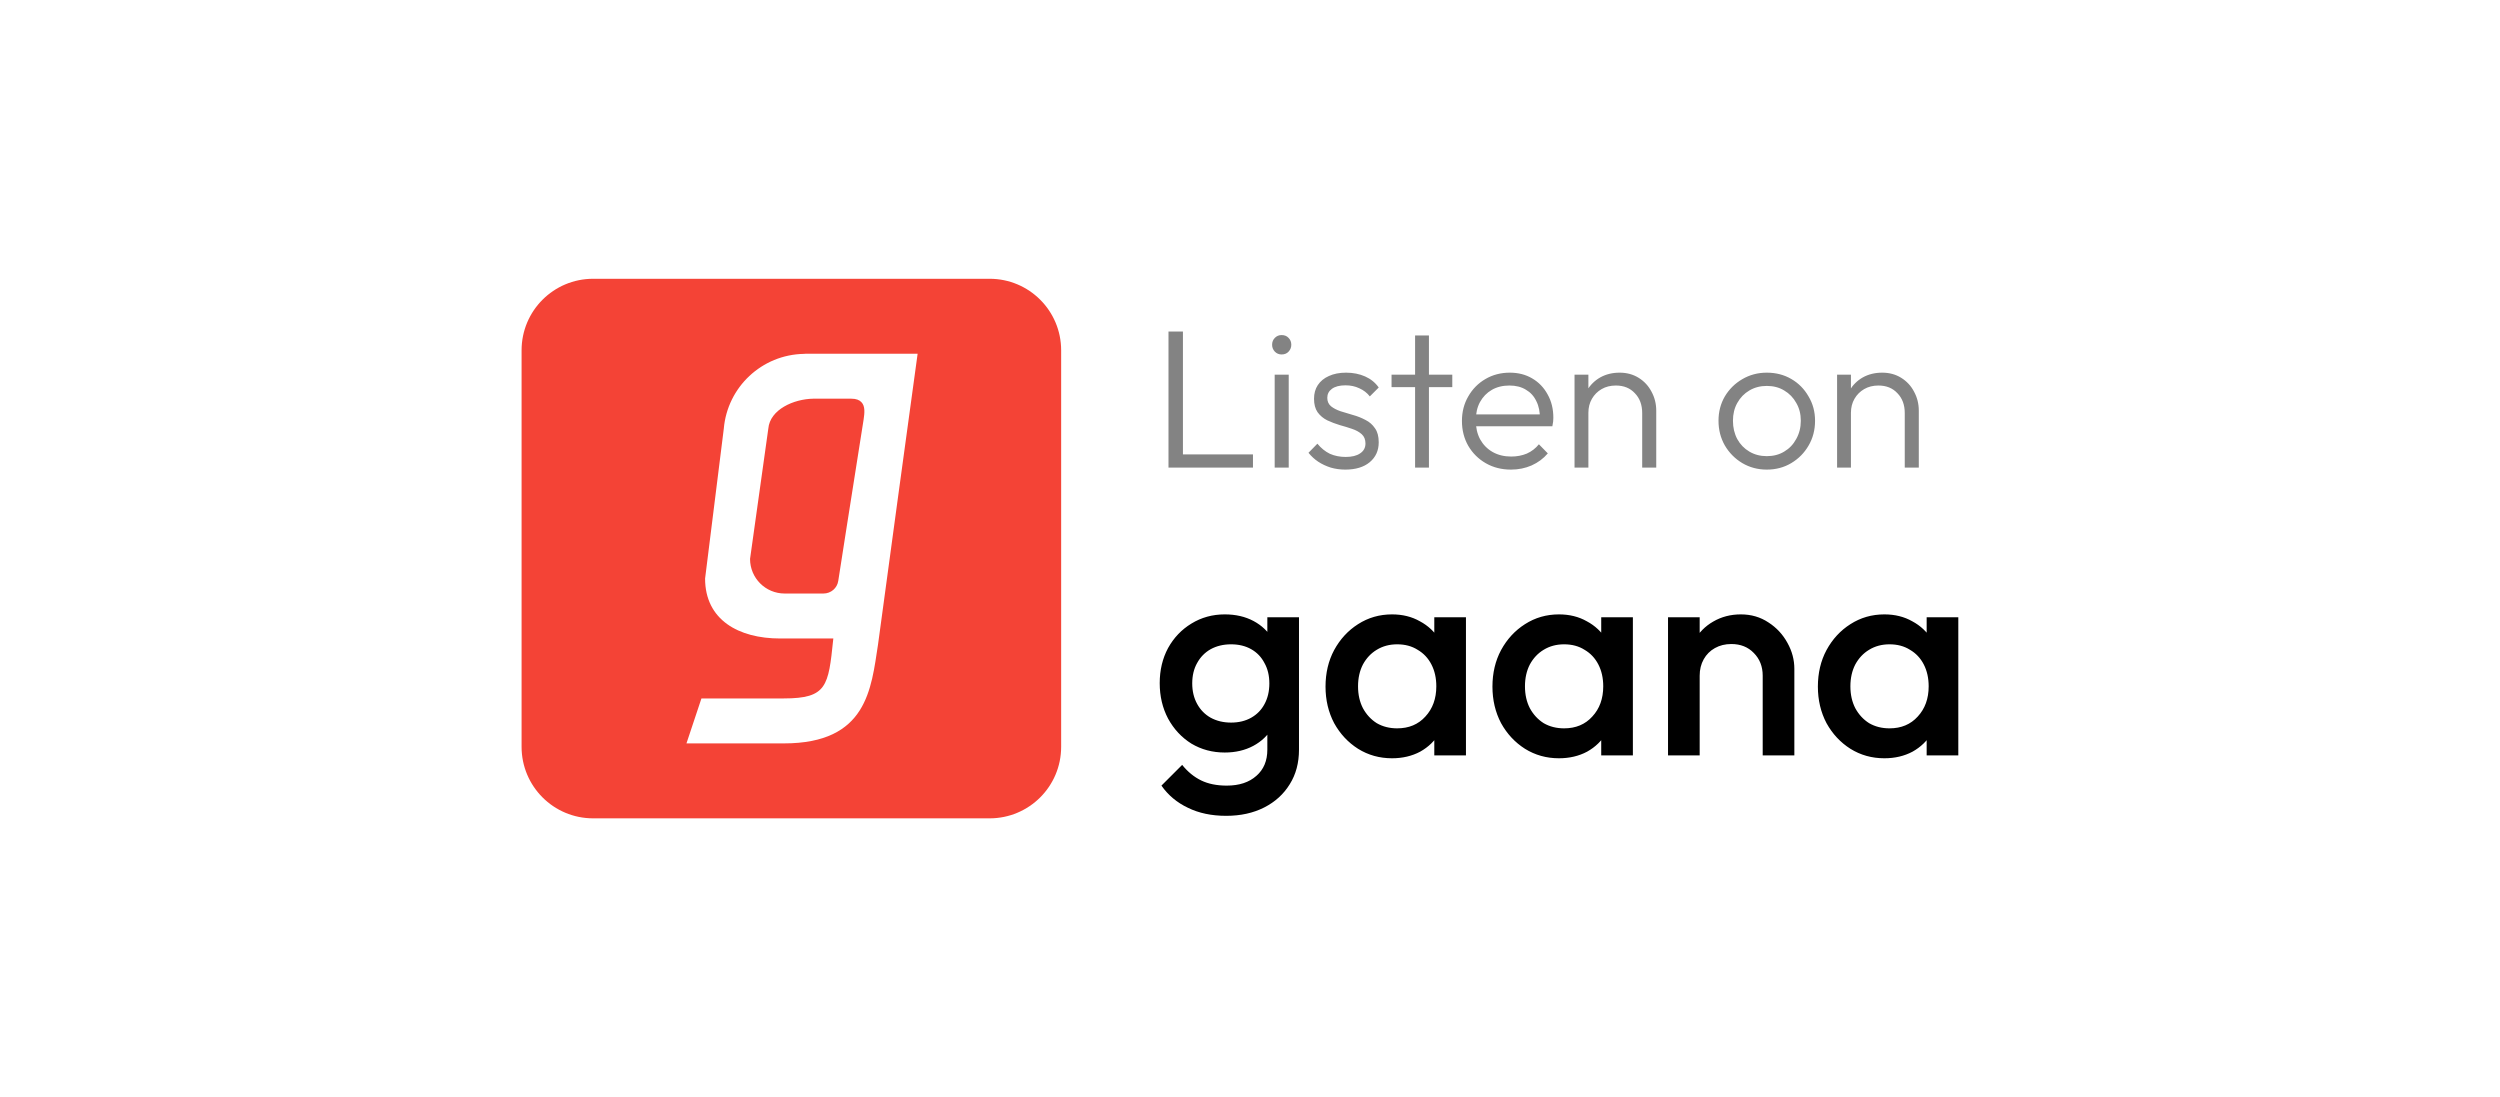
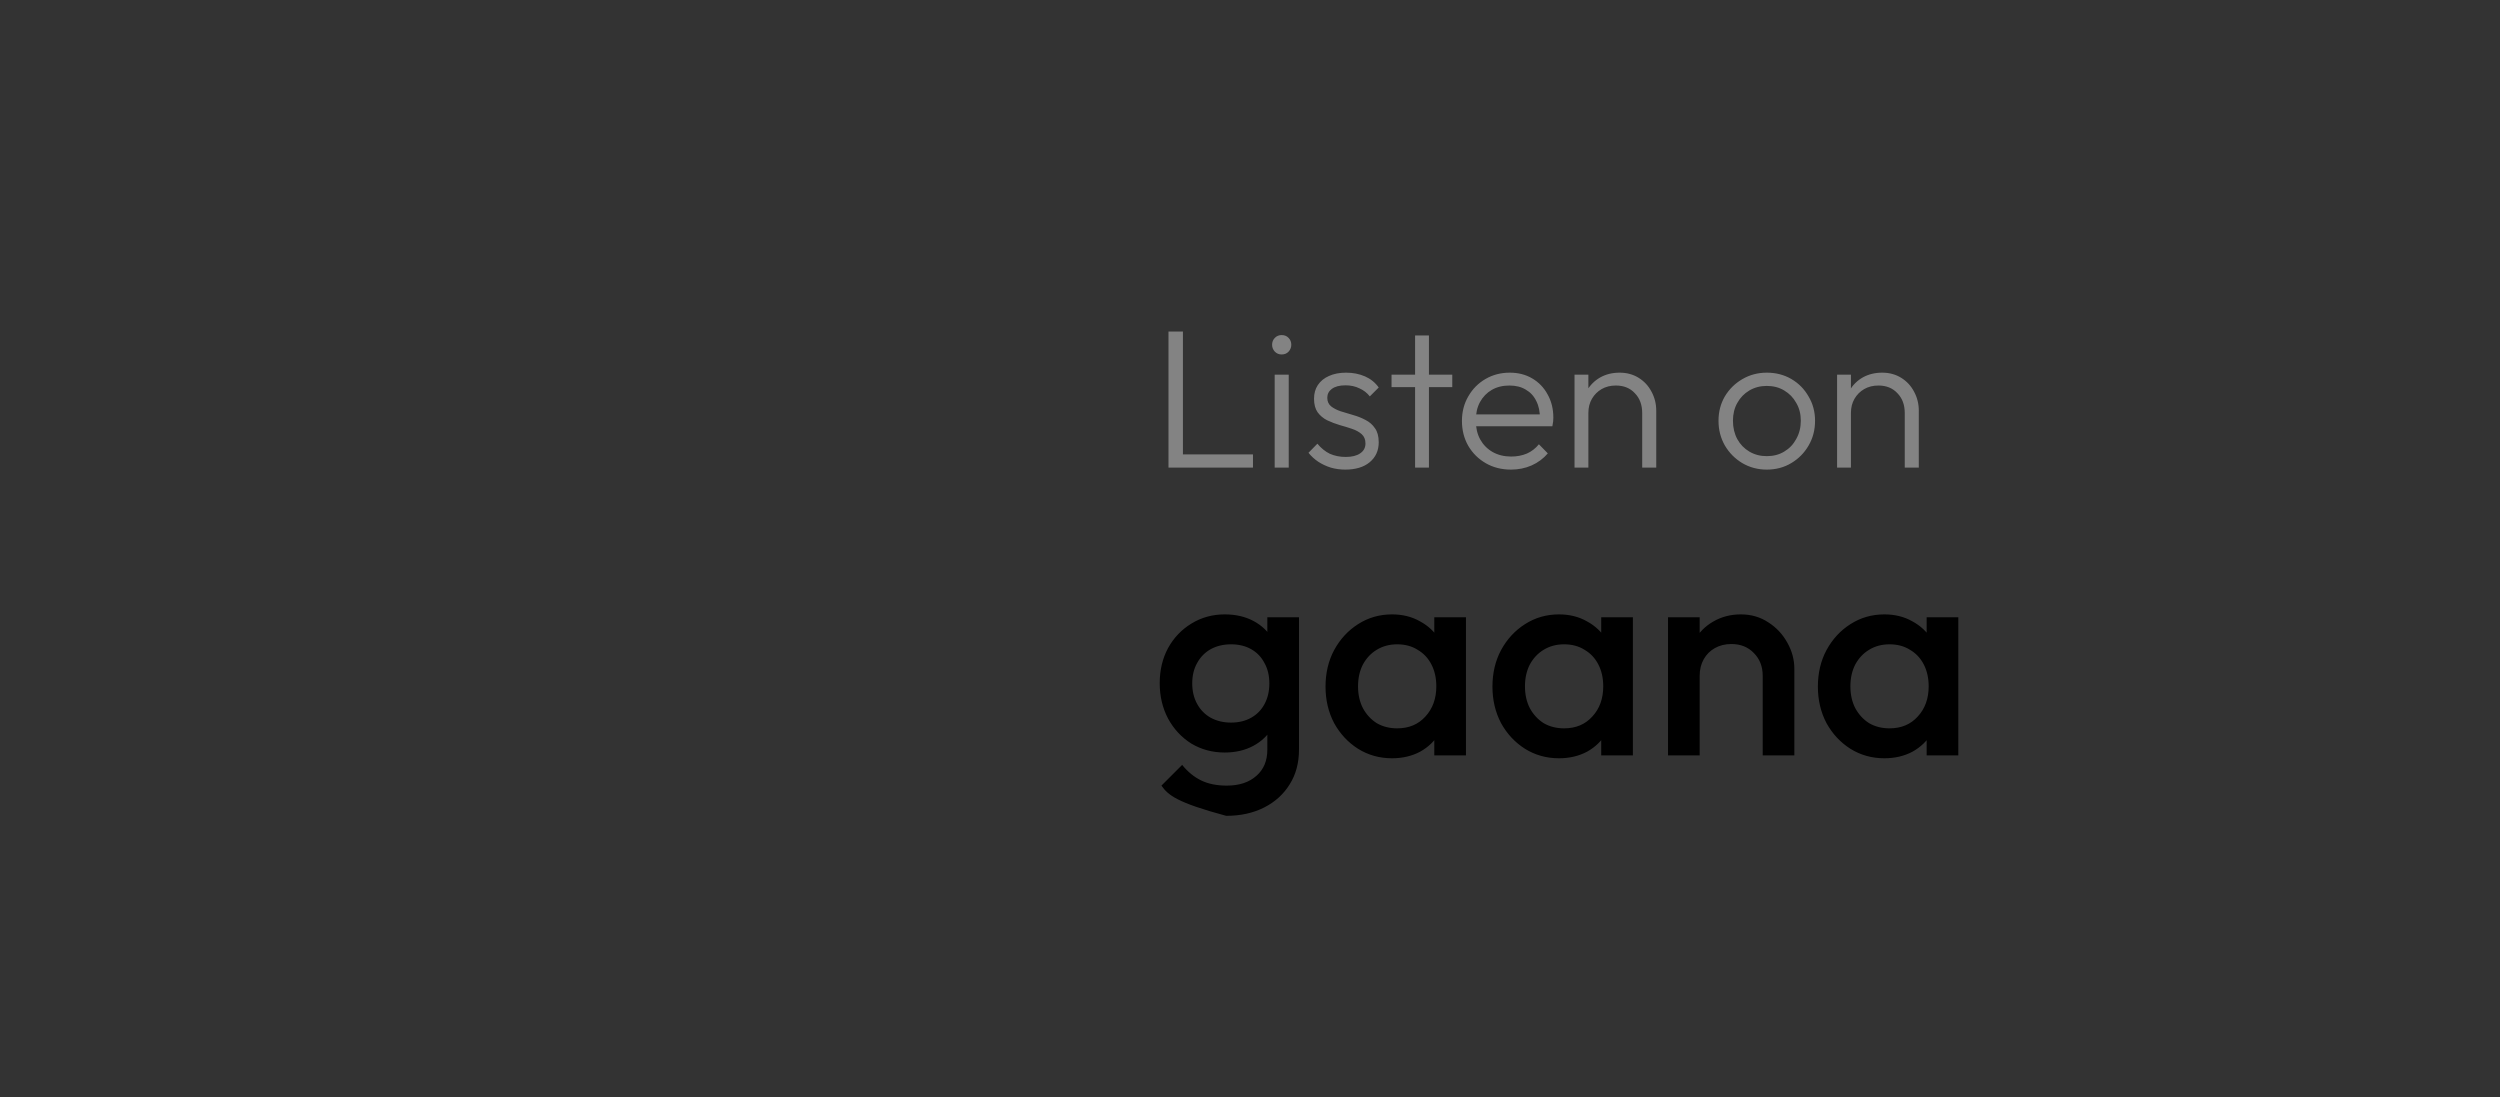
<svg xmlns="http://www.w3.org/2000/svg" width="139" height="61" viewBox="0 0 139 61" fill="none">
  <rect x="0" y="0" width="139" height="61" fill="#333333" stroke="none" />
  <g clip-path="url(#clip0_940_68)">
-     <path d="M139 0H0V61H139V0Z" fill="white" />
-     <rect width="121" height="61" transform="translate(9)" fill="white" />
    <g clip-path="url(#clip1_940_68)">
-       <path d="M55.023 45.5H32.977C30.78 45.5 29 43.72 29 41.523V19.477C29 17.28 30.78 15.5 32.977 15.5H55.024C57.22 15.5 59 17.28 59 19.477V41.524C59 43.72 57.22 45.5 55.023 45.5Z" fill="#F44336" />
      <path d="M44.802 19.667C44.768 19.667 44.735 19.667 44.702 19.675C42.352 19.717 40.443 21.525 40.243 23.833L39.203 32.167C39.203 34.467 41.07 35.5 43.37 35.5H46.333C46.333 35.525 46.325 35.55 46.325 35.575C46.058 38.142 45.983 38.833 43.583 38.833H39L38.167 41.333H43.583C48.225 41.333 48.438 38.281 48.817 35.842C48.867 35.392 51.02 19.667 51.02 19.667H44.802ZM45.783 33H43.628C42.562 33 41.703 32.142 41.703 31.075L42.718 23.833C42.81 22.767 44.135 22.183 45.218 22.167H47.333C47.608 22.167 47.783 22.242 47.892 22.358C48.117 22.583 48.067 22.983 48.017 23.325L47.067 29.35L46.608 32.292C46.55 32.7 46.2 33 45.783 33Z" fill="white" />
    </g>
    <path d="M64.968 26V18.432H65.771V26H64.968ZM65.496 26V25.263H69.665V26H65.496ZM70.872 26V20.83H71.653V26H70.872ZM71.257 19.708C71.11 19.708 70.986 19.657 70.883 19.554C70.78 19.444 70.729 19.316 70.729 19.169C70.729 19.015 70.78 18.887 70.883 18.784C70.986 18.681 71.11 18.63 71.257 18.63C71.418 18.63 71.546 18.681 71.642 18.784C71.745 18.887 71.796 19.015 71.796 19.169C71.796 19.316 71.745 19.444 71.642 19.554C71.546 19.657 71.418 19.708 71.257 19.708ZM74.798 26.11C74.519 26.11 74.251 26.073 73.995 26C73.738 25.919 73.503 25.809 73.291 25.67C73.085 25.531 72.906 25.366 72.752 25.175L73.247 24.669C73.452 24.918 73.683 25.105 73.94 25.23C74.204 25.347 74.497 25.406 74.82 25.406C75.164 25.406 75.432 25.34 75.623 25.208C75.821 25.076 75.92 24.893 75.92 24.658C75.92 24.438 75.85 24.266 75.711 24.141C75.571 24.016 75.392 23.917 75.172 23.844C74.959 23.771 74.732 23.701 74.49 23.635C74.248 23.562 74.017 23.474 73.797 23.371C73.577 23.261 73.397 23.111 73.258 22.92C73.126 22.729 73.06 22.48 73.06 22.172C73.06 21.879 73.129 21.626 73.269 21.413C73.415 21.193 73.621 21.024 73.885 20.907C74.156 20.782 74.475 20.72 74.842 20.72C75.23 20.72 75.582 20.79 75.898 20.929C76.213 21.068 76.466 21.274 76.657 21.545L76.162 22.04C76.008 21.842 75.813 21.692 75.579 21.589C75.351 21.479 75.095 21.424 74.809 21.424C74.479 21.424 74.226 21.49 74.05 21.622C73.881 21.747 73.797 21.912 73.797 22.117C73.797 22.315 73.866 22.473 74.006 22.59C74.145 22.7 74.321 22.792 74.534 22.865C74.754 22.931 74.985 23.001 75.227 23.074C75.469 23.14 75.7 23.232 75.92 23.349C76.14 23.459 76.316 23.613 76.448 23.811C76.587 24.002 76.657 24.262 76.657 24.592C76.657 25.054 76.488 25.424 76.151 25.703C75.821 25.974 75.37 26.11 74.798 26.11ZM78.679 26V18.652H79.449V26H78.679ZM77.37 21.523V20.83H80.747V21.523H77.37ZM84.012 26.11C83.491 26.11 83.025 25.993 82.615 25.758C82.204 25.523 81.878 25.201 81.636 24.79C81.401 24.379 81.284 23.917 81.284 23.404C81.284 22.898 81.401 22.443 81.636 22.04C81.87 21.629 82.189 21.307 82.593 21.072C82.996 20.837 83.447 20.72 83.946 20.72C84.415 20.72 84.829 20.826 85.189 21.039C85.555 21.252 85.841 21.549 86.047 21.93C86.259 22.304 86.366 22.737 86.366 23.228C86.366 23.287 86.362 23.356 86.355 23.437C86.347 23.51 86.333 23.598 86.311 23.701H81.834V23.041H85.893L85.618 23.283C85.625 22.902 85.559 22.575 85.42 22.304C85.288 22.025 85.093 21.813 84.837 21.666C84.587 21.512 84.283 21.435 83.924 21.435C83.55 21.435 83.223 21.516 82.945 21.677C82.666 21.838 82.446 22.066 82.285 22.359C82.131 22.645 82.054 22.986 82.054 23.382C82.054 23.778 82.134 24.126 82.296 24.427C82.464 24.728 82.695 24.962 82.989 25.131C83.289 25.3 83.634 25.384 84.023 25.384C84.338 25.384 84.628 25.329 84.892 25.219C85.156 25.102 85.379 24.929 85.563 24.702L86.058 25.208C85.816 25.494 85.515 25.718 85.156 25.879C84.804 26.033 84.422 26.11 84.012 26.11ZM91.306 26V22.964C91.306 22.509 91.17 22.143 90.899 21.864C90.635 21.578 90.283 21.435 89.843 21.435C89.542 21.435 89.278 21.501 89.051 21.633C88.823 21.765 88.644 21.945 88.512 22.172C88.38 22.399 88.314 22.66 88.314 22.953L87.962 22.755C87.962 22.366 88.053 22.018 88.237 21.71C88.42 21.402 88.666 21.16 88.974 20.984C89.289 20.808 89.648 20.72 90.052 20.72C90.448 20.72 90.8 20.815 91.108 21.006C91.416 21.197 91.654 21.453 91.823 21.776C91.999 22.099 92.087 22.451 92.087 22.832V26H91.306ZM87.544 26V20.83H88.314V26H87.544ZM98.233 26.11C97.735 26.11 97.28 25.989 96.869 25.747C96.466 25.505 96.143 25.179 95.901 24.768C95.667 24.357 95.549 23.899 95.549 23.393C95.549 22.894 95.667 22.443 95.901 22.04C96.143 21.637 96.466 21.318 96.869 21.083C97.28 20.841 97.735 20.72 98.233 20.72C98.739 20.72 99.194 20.837 99.597 21.072C100.001 21.307 100.32 21.629 100.554 22.04C100.796 22.443 100.917 22.894 100.917 23.393C100.917 23.906 100.796 24.368 100.554 24.779C100.32 25.182 100.001 25.505 99.597 25.747C99.194 25.989 98.739 26.11 98.233 26.11ZM98.233 25.362C98.6 25.362 98.923 25.278 99.201 25.109C99.487 24.94 99.711 24.706 99.872 24.405C100.041 24.104 100.125 23.767 100.125 23.393C100.125 23.019 100.041 22.689 99.872 22.403C99.711 22.11 99.487 21.879 99.201 21.71C98.923 21.541 98.6 21.457 98.233 21.457C97.874 21.457 97.551 21.541 97.265 21.71C96.979 21.879 96.756 22.11 96.594 22.403C96.433 22.689 96.352 23.019 96.352 23.393C96.352 23.774 96.433 24.115 96.594 24.416C96.756 24.709 96.979 24.94 97.265 25.109C97.551 25.278 97.874 25.362 98.233 25.362ZM105.904 26V22.964C105.904 22.509 105.769 22.143 105.497 21.864C105.233 21.578 104.881 21.435 104.441 21.435C104.141 21.435 103.877 21.501 103.649 21.633C103.422 21.765 103.242 21.945 103.11 22.172C102.978 22.399 102.912 22.66 102.912 22.953L102.56 22.755C102.56 22.366 102.652 22.018 102.835 21.71C103.019 21.402 103.264 21.16 103.572 20.984C103.888 20.808 104.247 20.72 104.65 20.72C105.046 20.72 105.398 20.815 105.706 21.006C106.014 21.197 106.253 21.453 106.421 21.776C106.597 22.099 106.685 22.451 106.685 22.832V26H105.904ZM102.142 26V20.83H102.912V26H102.142Z" fill="#838383" />
-     <path d="M68.176 45.36C67.365 45.36 66.656 45.211 66.048 44.912C65.44 44.624 64.949 44.213 64.576 43.68L65.728 42.528C66.037 42.912 66.389 43.2 66.784 43.392C67.179 43.584 67.653 43.68 68.208 43.68C68.901 43.68 69.451 43.499 69.856 43.136C70.261 42.784 70.464 42.299 70.464 41.68V39.792L70.768 38.096L70.464 36.384V34.32H72.224V41.68C72.224 42.416 72.053 43.056 71.712 43.6C71.371 44.155 70.896 44.587 70.288 44.896C69.68 45.205 68.976 45.36 68.176 45.36ZM68.096 41.84C67.413 41.84 66.795 41.675 66.24 41.344C65.696 41.003 65.264 40.539 64.944 39.952C64.635 39.365 64.48 38.709 64.48 37.984C64.48 37.259 64.635 36.608 64.944 36.032C65.264 35.456 65.696 35.003 66.24 34.672C66.795 34.331 67.413 34.16 68.096 34.16C68.704 34.16 69.237 34.283 69.696 34.528C70.155 34.773 70.512 35.115 70.768 35.552C71.024 35.979 71.152 36.48 71.152 37.056V38.944C71.152 39.509 71.019 40.011 70.752 40.448C70.496 40.885 70.139 41.227 69.68 41.472C69.221 41.717 68.693 41.84 68.096 41.84ZM68.448 40.176C68.875 40.176 69.248 40.085 69.568 39.904C69.888 39.723 70.133 39.472 70.304 39.152C70.485 38.821 70.576 38.437 70.576 38C70.576 37.563 70.485 37.184 70.304 36.864C70.133 36.533 69.888 36.277 69.568 36.096C69.248 35.915 68.875 35.824 68.448 35.824C68.021 35.824 67.643 35.915 67.312 36.096C66.992 36.277 66.741 36.533 66.56 36.864C66.379 37.184 66.288 37.563 66.288 38C66.288 38.427 66.379 38.805 66.56 39.136C66.741 39.467 66.992 39.723 67.312 39.904C67.643 40.085 68.021 40.176 68.448 40.176ZM77.395 42.16C76.702 42.16 76.073 41.984 75.507 41.632C74.953 41.28 74.51 40.805 74.179 40.208C73.859 39.6 73.699 38.923 73.699 38.176C73.699 37.419 73.859 36.741 74.179 36.144C74.51 35.536 74.953 35.056 75.507 34.704C76.073 34.341 76.702 34.16 77.395 34.16C77.982 34.16 78.499 34.288 78.947 34.544C79.406 34.789 79.769 35.131 80.035 35.568C80.302 36.005 80.435 36.501 80.435 37.056V39.264C80.435 39.819 80.302 40.315 80.035 40.752C79.779 41.189 79.422 41.536 78.963 41.792C78.504 42.037 77.982 42.16 77.395 42.16ZM77.683 40.496C78.334 40.496 78.856 40.277 79.251 39.84C79.656 39.403 79.859 38.843 79.859 38.16C79.859 37.701 79.769 37.296 79.587 36.944C79.406 36.592 79.15 36.32 78.819 36.128C78.499 35.925 78.121 35.824 77.683 35.824C77.257 35.824 76.878 35.925 76.547 36.128C76.227 36.32 75.971 36.592 75.779 36.944C75.598 37.296 75.507 37.701 75.507 38.16C75.507 38.619 75.598 39.024 75.779 39.376C75.971 39.728 76.227 40.005 76.547 40.208C76.878 40.4 77.257 40.496 77.683 40.496ZM79.747 42V39.936L80.051 38.064L79.747 36.208V34.32H81.507V42H79.747ZM86.676 42.16C85.983 42.16 85.354 41.984 84.788 41.632C84.234 41.28 83.791 40.805 83.46 40.208C83.14 39.6 82.98 38.923 82.98 38.176C82.98 37.419 83.14 36.741 83.46 36.144C83.791 35.536 84.234 35.056 84.788 34.704C85.354 34.341 85.983 34.16 86.676 34.16C87.263 34.16 87.78 34.288 88.228 34.544C88.687 34.789 89.05 35.131 89.316 35.568C89.583 36.005 89.716 36.501 89.716 37.056V39.264C89.716 39.819 89.583 40.315 89.316 40.752C89.06 41.189 88.703 41.536 88.244 41.792C87.786 42.037 87.263 42.16 86.676 42.16ZM86.964 40.496C87.615 40.496 88.138 40.277 88.532 39.84C88.938 39.403 89.14 38.843 89.14 38.16C89.14 37.701 89.05 37.296 88.868 36.944C88.687 36.592 88.431 36.32 88.1 36.128C87.78 35.925 87.402 35.824 86.964 35.824C86.538 35.824 86.159 35.925 85.828 36.128C85.508 36.32 85.252 36.592 85.06 36.944C84.879 37.296 84.788 37.701 84.788 38.16C84.788 38.619 84.879 39.024 85.06 39.376C85.252 39.728 85.508 40.005 85.828 40.208C86.159 40.4 86.538 40.496 86.964 40.496ZM89.028 42V39.936L89.332 38.064L89.028 36.208V34.32H90.788V42H89.028ZM98.006 42V37.568C98.006 37.056 97.84 36.635 97.51 36.304C97.19 35.973 96.774 35.808 96.262 35.808C95.92 35.808 95.616 35.883 95.35 36.032C95.083 36.181 94.875 36.389 94.726 36.656C94.576 36.923 94.502 37.227 94.502 37.568L93.814 37.184C93.814 36.597 93.942 36.08 94.198 35.632C94.454 35.173 94.806 34.816 95.254 34.56C95.712 34.293 96.224 34.16 96.79 34.16C97.366 34.16 97.878 34.309 98.326 34.608C98.774 34.896 99.126 35.275 99.382 35.744C99.638 36.203 99.766 36.683 99.766 37.184V42H98.006ZM92.742 42V34.32H94.502V42H92.742ZM104.77 42.16C104.077 42.16 103.447 41.984 102.882 41.632C102.327 41.28 101.885 40.805 101.554 40.208C101.234 39.6 101.074 38.923 101.074 38.176C101.074 37.419 101.234 36.741 101.554 36.144C101.885 35.536 102.327 35.056 102.882 34.704C103.447 34.341 104.077 34.16 104.77 34.16C105.357 34.16 105.874 34.288 106.322 34.544C106.781 34.789 107.143 35.131 107.41 35.568C107.677 36.005 107.81 36.501 107.81 37.056V39.264C107.81 39.819 107.677 40.315 107.41 40.752C107.154 41.189 106.797 41.536 106.338 41.792C105.879 42.037 105.357 42.16 104.77 42.16ZM105.058 40.496C105.709 40.496 106.231 40.277 106.626 39.84C107.031 39.403 107.234 38.843 107.234 38.16C107.234 37.701 107.143 37.296 106.962 36.944C106.781 36.592 106.525 36.32 106.194 36.128C105.874 35.925 105.495 35.824 105.058 35.824C104.631 35.824 104.253 35.925 103.922 36.128C103.602 36.32 103.346 36.592 103.154 36.944C102.973 37.296 102.882 37.701 102.882 38.16C102.882 38.619 102.973 39.024 103.154 39.376C103.346 39.728 103.602 40.005 103.922 40.208C104.253 40.4 104.631 40.496 105.058 40.496ZM107.122 42V39.936L107.426 38.064L107.122 36.208V34.32H108.882V42H107.122Z" fill="black" />
+     <path d="M68.176 45.36C65.44 44.624 64.949 44.213 64.576 43.68L65.728 42.528C66.037 42.912 66.389 43.2 66.784 43.392C67.179 43.584 67.653 43.68 68.208 43.68C68.901 43.68 69.451 43.499 69.856 43.136C70.261 42.784 70.464 42.299 70.464 41.68V39.792L70.768 38.096L70.464 36.384V34.32H72.224V41.68C72.224 42.416 72.053 43.056 71.712 43.6C71.371 44.155 70.896 44.587 70.288 44.896C69.68 45.205 68.976 45.36 68.176 45.36ZM68.096 41.84C67.413 41.84 66.795 41.675 66.24 41.344C65.696 41.003 65.264 40.539 64.944 39.952C64.635 39.365 64.48 38.709 64.48 37.984C64.48 37.259 64.635 36.608 64.944 36.032C65.264 35.456 65.696 35.003 66.24 34.672C66.795 34.331 67.413 34.16 68.096 34.16C68.704 34.16 69.237 34.283 69.696 34.528C70.155 34.773 70.512 35.115 70.768 35.552C71.024 35.979 71.152 36.48 71.152 37.056V38.944C71.152 39.509 71.019 40.011 70.752 40.448C70.496 40.885 70.139 41.227 69.68 41.472C69.221 41.717 68.693 41.84 68.096 41.84ZM68.448 40.176C68.875 40.176 69.248 40.085 69.568 39.904C69.888 39.723 70.133 39.472 70.304 39.152C70.485 38.821 70.576 38.437 70.576 38C70.576 37.563 70.485 37.184 70.304 36.864C70.133 36.533 69.888 36.277 69.568 36.096C69.248 35.915 68.875 35.824 68.448 35.824C68.021 35.824 67.643 35.915 67.312 36.096C66.992 36.277 66.741 36.533 66.56 36.864C66.379 37.184 66.288 37.563 66.288 38C66.288 38.427 66.379 38.805 66.56 39.136C66.741 39.467 66.992 39.723 67.312 39.904C67.643 40.085 68.021 40.176 68.448 40.176ZM77.395 42.16C76.702 42.16 76.073 41.984 75.507 41.632C74.953 41.28 74.51 40.805 74.179 40.208C73.859 39.6 73.699 38.923 73.699 38.176C73.699 37.419 73.859 36.741 74.179 36.144C74.51 35.536 74.953 35.056 75.507 34.704C76.073 34.341 76.702 34.16 77.395 34.16C77.982 34.16 78.499 34.288 78.947 34.544C79.406 34.789 79.769 35.131 80.035 35.568C80.302 36.005 80.435 36.501 80.435 37.056V39.264C80.435 39.819 80.302 40.315 80.035 40.752C79.779 41.189 79.422 41.536 78.963 41.792C78.504 42.037 77.982 42.16 77.395 42.16ZM77.683 40.496C78.334 40.496 78.856 40.277 79.251 39.84C79.656 39.403 79.859 38.843 79.859 38.16C79.859 37.701 79.769 37.296 79.587 36.944C79.406 36.592 79.15 36.32 78.819 36.128C78.499 35.925 78.121 35.824 77.683 35.824C77.257 35.824 76.878 35.925 76.547 36.128C76.227 36.32 75.971 36.592 75.779 36.944C75.598 37.296 75.507 37.701 75.507 38.16C75.507 38.619 75.598 39.024 75.779 39.376C75.971 39.728 76.227 40.005 76.547 40.208C76.878 40.4 77.257 40.496 77.683 40.496ZM79.747 42V39.936L80.051 38.064L79.747 36.208V34.32H81.507V42H79.747ZM86.676 42.16C85.983 42.16 85.354 41.984 84.788 41.632C84.234 41.28 83.791 40.805 83.46 40.208C83.14 39.6 82.98 38.923 82.98 38.176C82.98 37.419 83.14 36.741 83.46 36.144C83.791 35.536 84.234 35.056 84.788 34.704C85.354 34.341 85.983 34.16 86.676 34.16C87.263 34.16 87.78 34.288 88.228 34.544C88.687 34.789 89.05 35.131 89.316 35.568C89.583 36.005 89.716 36.501 89.716 37.056V39.264C89.716 39.819 89.583 40.315 89.316 40.752C89.06 41.189 88.703 41.536 88.244 41.792C87.786 42.037 87.263 42.16 86.676 42.16ZM86.964 40.496C87.615 40.496 88.138 40.277 88.532 39.84C88.938 39.403 89.14 38.843 89.14 38.16C89.14 37.701 89.05 37.296 88.868 36.944C88.687 36.592 88.431 36.32 88.1 36.128C87.78 35.925 87.402 35.824 86.964 35.824C86.538 35.824 86.159 35.925 85.828 36.128C85.508 36.32 85.252 36.592 85.06 36.944C84.879 37.296 84.788 37.701 84.788 38.16C84.788 38.619 84.879 39.024 85.06 39.376C85.252 39.728 85.508 40.005 85.828 40.208C86.159 40.4 86.538 40.496 86.964 40.496ZM89.028 42V39.936L89.332 38.064L89.028 36.208V34.32H90.788V42H89.028ZM98.006 42V37.568C98.006 37.056 97.84 36.635 97.51 36.304C97.19 35.973 96.774 35.808 96.262 35.808C95.92 35.808 95.616 35.883 95.35 36.032C95.083 36.181 94.875 36.389 94.726 36.656C94.576 36.923 94.502 37.227 94.502 37.568L93.814 37.184C93.814 36.597 93.942 36.08 94.198 35.632C94.454 35.173 94.806 34.816 95.254 34.56C95.712 34.293 96.224 34.16 96.79 34.16C97.366 34.16 97.878 34.309 98.326 34.608C98.774 34.896 99.126 35.275 99.382 35.744C99.638 36.203 99.766 36.683 99.766 37.184V42H98.006ZM92.742 42V34.32H94.502V42H92.742ZM104.77 42.16C104.077 42.16 103.447 41.984 102.882 41.632C102.327 41.28 101.885 40.805 101.554 40.208C101.234 39.6 101.074 38.923 101.074 38.176C101.074 37.419 101.234 36.741 101.554 36.144C101.885 35.536 102.327 35.056 102.882 34.704C103.447 34.341 104.077 34.16 104.77 34.16C105.357 34.16 105.874 34.288 106.322 34.544C106.781 34.789 107.143 35.131 107.41 35.568C107.677 36.005 107.81 36.501 107.81 37.056V39.264C107.81 39.819 107.677 40.315 107.41 40.752C107.154 41.189 106.797 41.536 106.338 41.792C105.879 42.037 105.357 42.16 104.77 42.16ZM105.058 40.496C105.709 40.496 106.231 40.277 106.626 39.84C107.031 39.403 107.234 38.843 107.234 38.16C107.234 37.701 107.143 37.296 106.962 36.944C106.781 36.592 106.525 36.32 106.194 36.128C105.874 35.925 105.495 35.824 105.058 35.824C104.631 35.824 104.253 35.925 103.922 36.128C103.602 36.32 103.346 36.592 103.154 36.944C102.973 37.296 102.882 37.701 102.882 38.16C102.882 38.619 102.973 39.024 103.154 39.376C103.346 39.728 103.602 40.005 103.922 40.208C104.253 40.4 104.631 40.496 105.058 40.496ZM107.122 42V39.936L107.426 38.064L107.122 36.208V34.32H108.882V42H107.122Z" fill="black" />
  </g>
  <defs>
    <clipPath id="clip0_940_68">
      <rect width="139" height="61" fill="white" />
    </clipPath>
    <clipPath id="clip1_940_68">
-       <rect width="30" height="30" fill="white" transform="translate(29 15.5)" />
-     </clipPath>
+       </clipPath>
  </defs>
</svg>